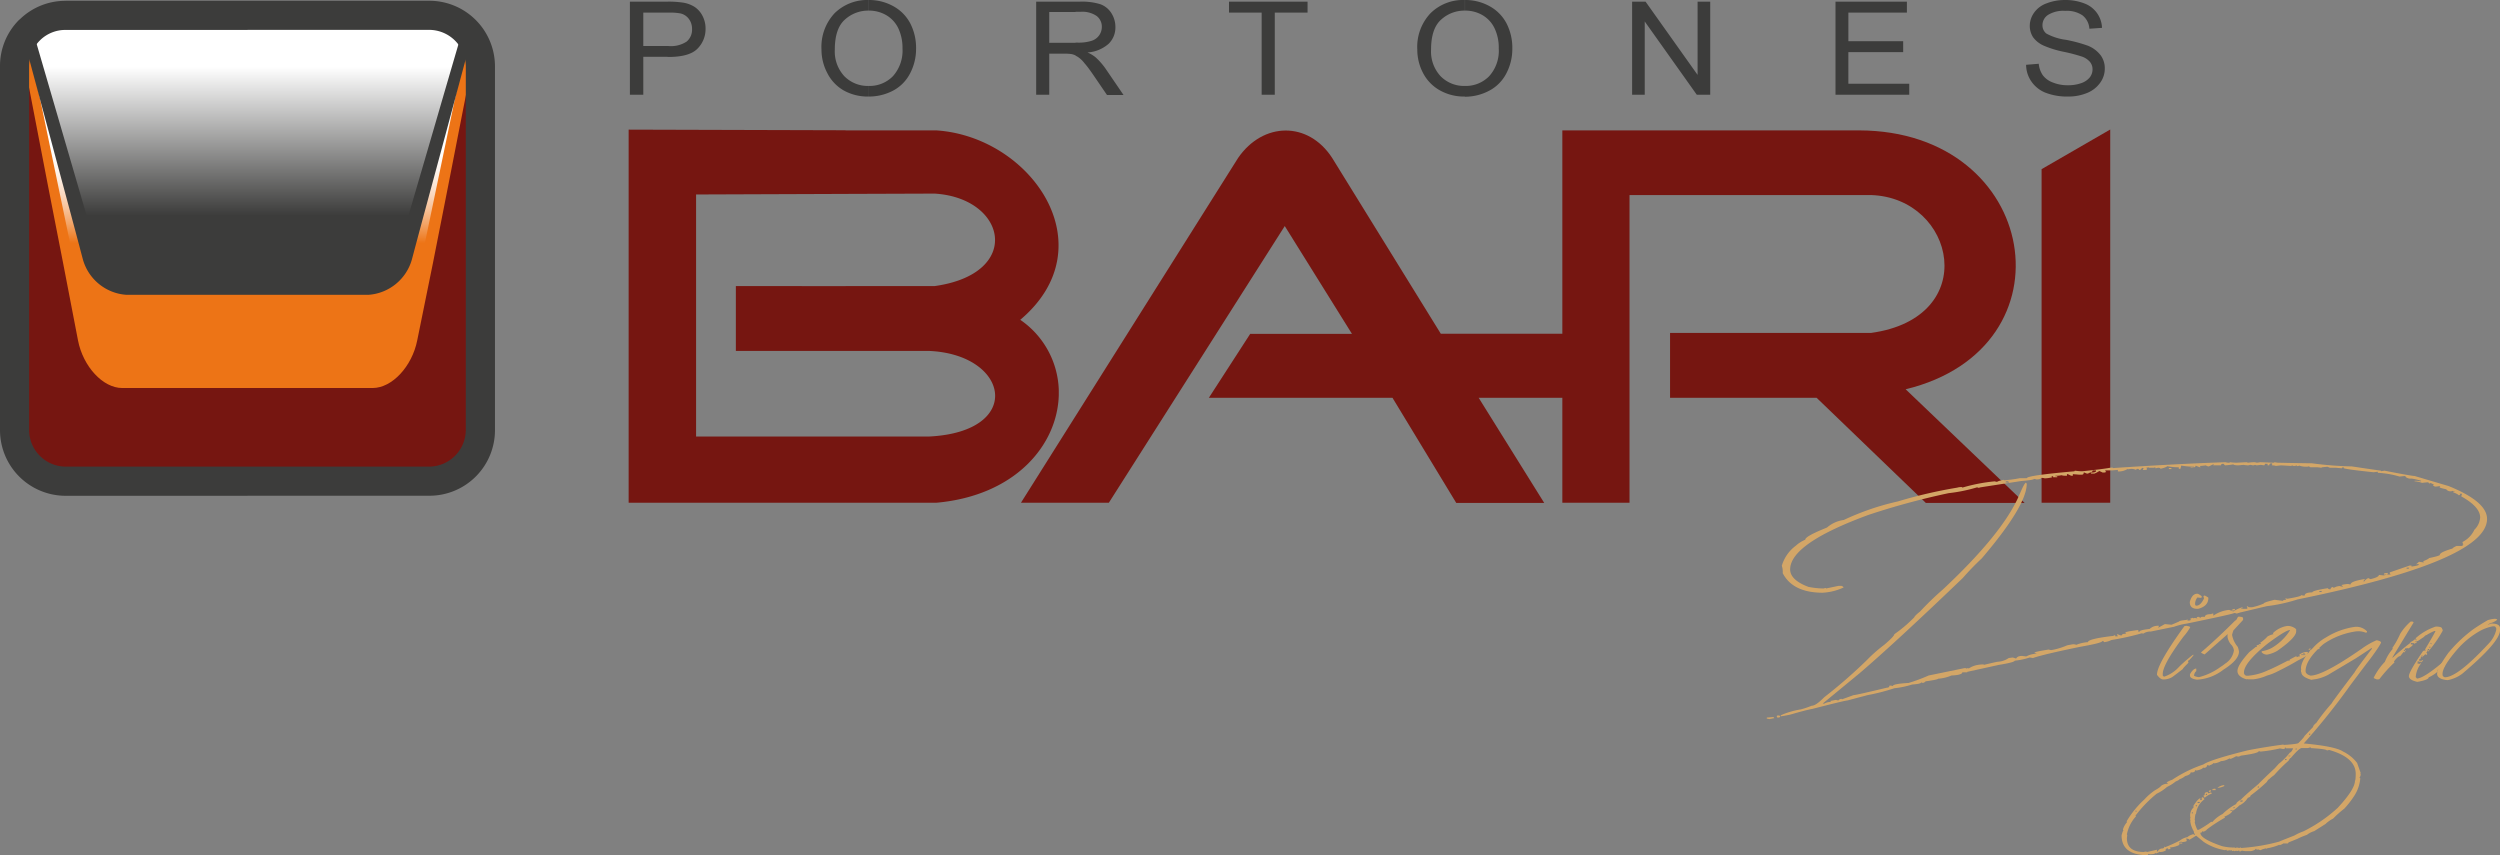
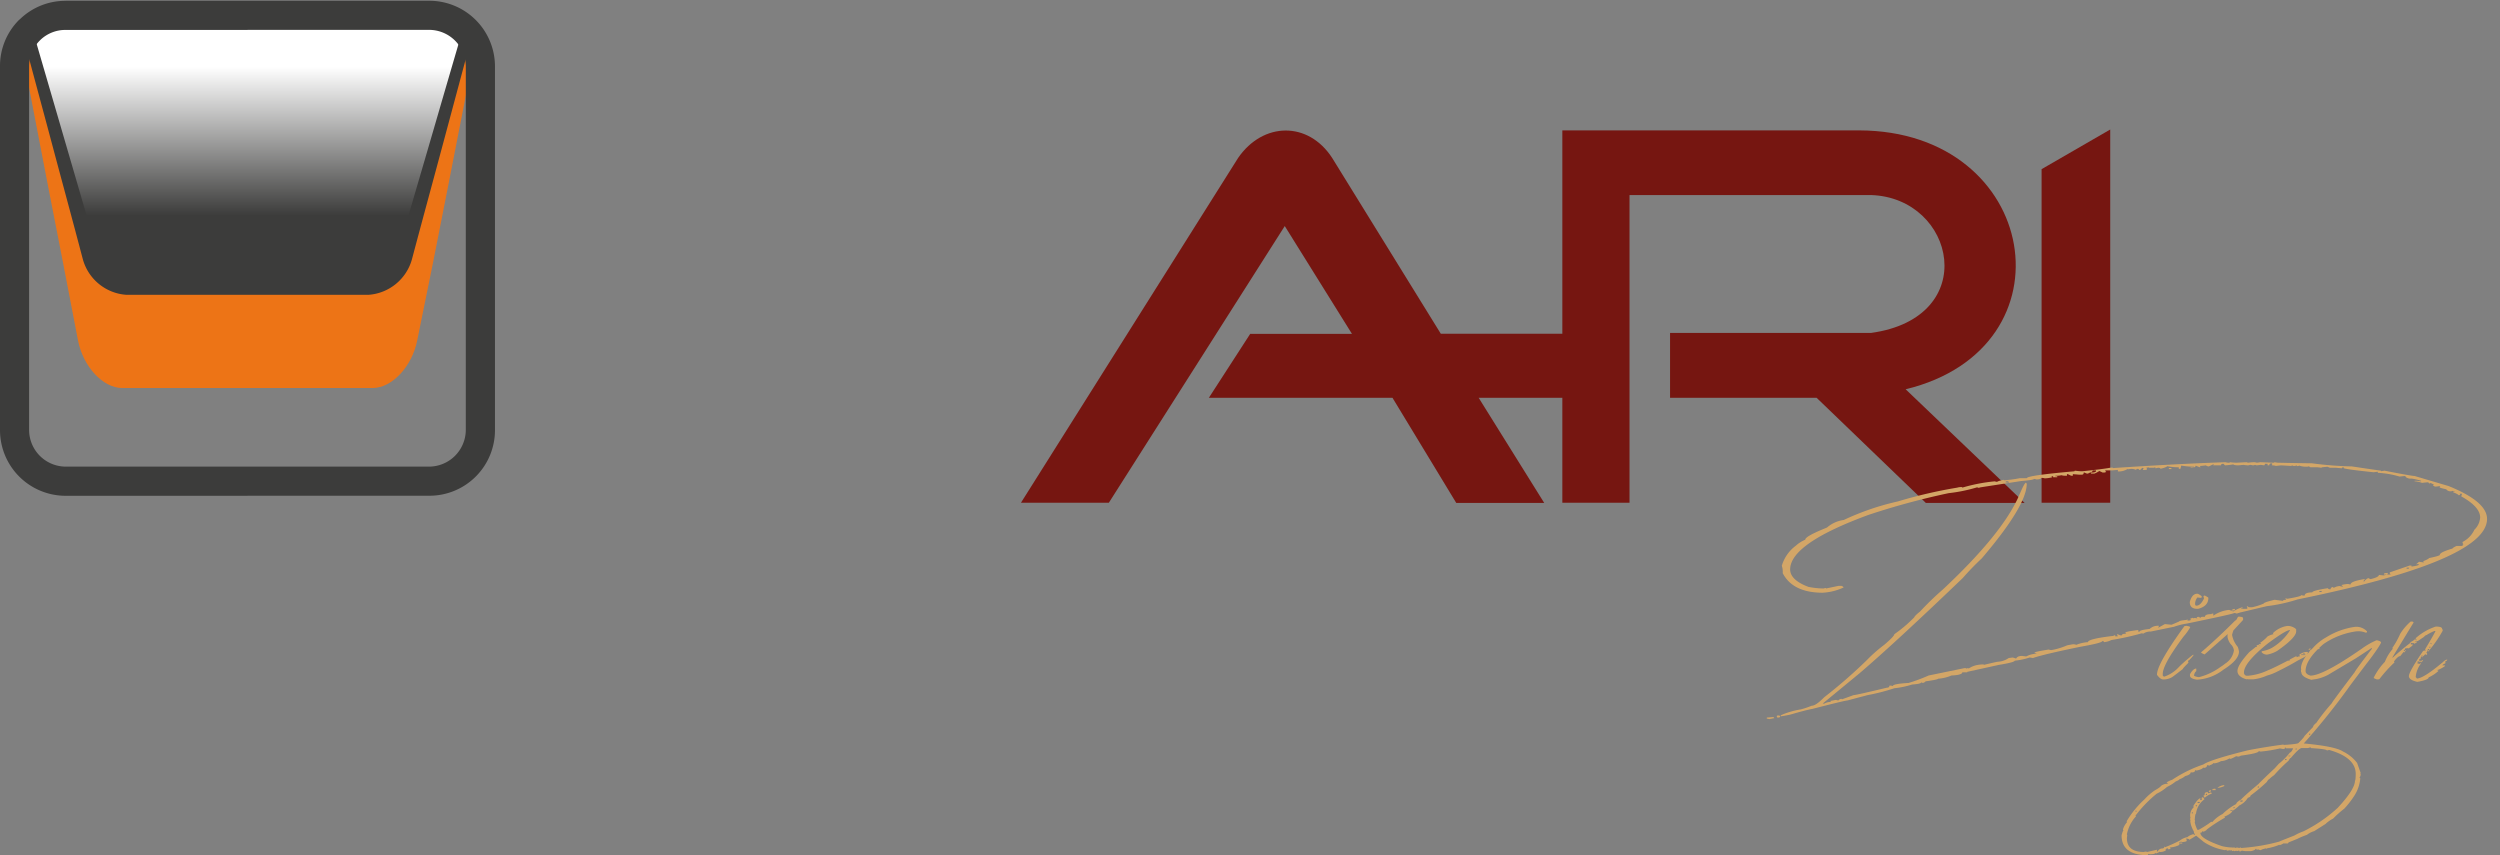
<svg xmlns="http://www.w3.org/2000/svg" id="Capa_1" data-name="Capa 1" viewBox="0 0 395.93 135.44">
  <rect x="0" y="0" width="395.93" height="135.44" fill="#808080" stroke="none" />
  <defs>
    <style>.cls-1,.cls-3{fill:#761611;}.cls-1,.cls-4,.cls-5,.cls-6,.cls-7{fill-rule:evenodd;}.cls-2,.cls-6{fill:#3c3c3b;}.cls-4{fill:#ed7416;}.cls-5{fill:url(#GradientFill_1);}.cls-7{fill:url(#GradientFill_2);}.cls-8{fill:#d3a667;}</style>
    <linearGradient id="GradientFill_1" x1="39.2" y1="38.52" x2="39.2" y2="22.69" gradientUnits="userSpaceOnUse">
      <stop offset="0" stop-color="#ed7416" />
      <stop offset="0.07" stop-color="#ef8634" />
      <stop offset="0.2" stop-color="#f3a669" />
      <stop offset="0.34" stop-color="#f7c197" />
      <stop offset="0.48" stop-color="#fad7bd" />
      <stop offset="0.61" stop-color="#fce9da" />
      <stop offset="0.74" stop-color="#fef5ee" />
      <stop offset="0.87" stop-color="#fffdfb" />
      <stop offset="1" stop-color="#fff" />
    </linearGradient>
    <linearGradient id="GradientFill_2" x1="39.2" y1="10.55" x2="39.2" y2="34.16" gradientUnits="userSpaceOnUse">
      <stop offset="0" stop-color="#fff" />
      <stop offset="1" stop-color="#3c3c3b" />
    </linearGradient>
  </defs>
-   <path class="cls-1" d="M133.92,79.62H148.3c12.56-1.13,19.15-9.18,19.38-17v-.9a14,14,0,0,0-6.1-11.07c13.79-11.64,1.78-29-13.28-30l-14.38,0V30.71L148,30.66c11.45.69,14.05,12.69,0,14.65H133.92V55.58H147.2c12.69.59,15,12.78,0,13.55H133.92ZM99.56,20.53V79.62h34.36V69.13H110.24V30.8l23.68-.09V20.63l-34.36-.1Zm34.36,24.78V55.58H116.54V45.31Z" />
  <path class="cls-1" d="M175.61,79.62H161.69L196.09,25c3.94-5.7,11.08-5.84,14.88,0l17.21,27.85h19.25V20.65h47c28.6.06,34.33,34.47,7.37,41l18.84,18H305L287.7,63H264.49V52.73H296.3c17.53-2.42,13.41-21.42,0-21.84H258.07V79.62H247.43V63H234.18l10.38,16.65H230.63L220.53,63H191.45L198,52.87h16.11L203.47,35.8Z" />
  <polygon class="cls-1" points="323.33 26.79 323.33 79.62 334.2 79.62 334.2 20.51 323.33 26.79" />
-   <path class="cls-2" d="M232,15.29V13.61a5.16,5.16,0,0,0,3.85-1.55,6,6,0,0,0,1.51-4.4,7.09,7.09,0,0,0-.65-3.15,4.79,4.79,0,0,0-1.89-2.09,5.4,5.4,0,0,0-2.8-.74h0V0h0a7.89,7.89,0,0,1,3.92,1,6.58,6.58,0,0,1,2.66,2.72,8.45,8.45,0,0,1,.91,4,8.3,8.3,0,0,1-1,4,6.36,6.36,0,0,1-2.73,2.68,8.18,8.18,0,0,1-3.81.92ZM258.48,15V.26h2.13l8.24,11.6V.26h2V15h-2.13l-8.24-11.6V15Zm32.21,0V.26H302V2h-9.27V6.53h8.68V8.26h-8.68v5h9.64V15Zm30.19-4.74,2-.16a3.82,3.82,0,0,0,.64,1.81,3.48,3.48,0,0,0,1.58,1.15,6.16,6.16,0,0,0,2.41.44,6.07,6.07,0,0,0,2.09-.33,3,3,0,0,0,1.36-.91,2.08,2.08,0,0,0,.44-1.27,1.83,1.83,0,0,0-.43-1.21,3,3,0,0,0-1.41-.87,25.73,25.73,0,0,0-2.79-.72,15.94,15.94,0,0,1-3-.92A4.2,4.2,0,0,1,322,5.92a3.28,3.28,0,0,1-.54-1.84A3.61,3.61,0,0,1,322.15,2a4.13,4.13,0,0,1,2-1.48A8,8,0,0,1,327,0a8.33,8.33,0,0,1,3.07.53,4.28,4.28,0,0,1,2.83,3.88l-2,.14a2.94,2.94,0,0,0-1.08-2.11,4.41,4.41,0,0,0-2.74-.72,4.6,4.6,0,0,0-2.74.65A1.93,1.93,0,0,0,323.47,4a1.65,1.65,0,0,0,.61,1.31,8.81,8.81,0,0,0,3.13,1,23,23,0,0,1,3.48.94,4.79,4.79,0,0,1,2,1.51,3.49,3.49,0,0,1,.65,2.1,3.8,3.8,0,0,1-.71,2.22,4.71,4.71,0,0,1-2.06,1.63,7.72,7.72,0,0,1-3,.58A9.5,9.5,0,0,1,324,14.7a4.87,4.87,0,0,1-2.26-1.76A4.65,4.65,0,0,1,320.88,10.29ZM232,0V1.68a5.48,5.48,0,0,0-3.77,1.43q-1.59,1.42-1.59,4.76a5.75,5.75,0,0,0,1.52,4.21A5.2,5.2,0,0,0,232,13.61h0v1.68a7.78,7.78,0,0,1-4-1,6.66,6.66,0,0,1-2.64-2.75,7.92,7.92,0,0,1-.9-3.69,7.75,7.75,0,0,1,2.1-5.76A7.34,7.34,0,0,1,232,0ZM170.34,8.75v-2h.3a6.89,6.89,0,0,0,2.22-.28,2.34,2.34,0,0,0,1.22-.88,2.3,2.3,0,0,0,.42-1.33,2.14,2.14,0,0,0-.81-1.72,4,4,0,0,0-2.55-.67h-.8V.26h.71a9.9,9.9,0,0,1,3.19.4A3.48,3.48,0,0,1,176,2.06a4.09,4.09,0,0,1,.65,2.23,3.6,3.6,0,0,1-1.08,2.65,5.61,5.61,0,0,1-3.34,1.37,5.4,5.4,0,0,1,1.25.74,10.52,10.52,0,0,1,1.73,2l2.73,4h-2.62L173.24,12c-.61-.89-1.11-1.57-1.5-2a4.23,4.23,0,0,0-1.06-1l-.34-.19ZM199.81,15V2h-5.17V.26h12.44V2h-5.19V15ZM170.34.26V1.9h-4.17V6.78h4.17v2a3.57,3.57,0,0,0-.6-.21,7.49,7.49,0,0,0-1.16-.07h-2.41V15H164.1V.26Zm-32.77,15V13.61a5.16,5.16,0,0,0,3.85-1.55,6.07,6.07,0,0,0,1.51-4.4,7.23,7.23,0,0,0-.65-3.15,4.79,4.79,0,0,0-1.89-2.09,5.4,5.4,0,0,0-2.8-.74h0V0h0a7.89,7.89,0,0,1,3.92,1,6.58,6.58,0,0,1,2.66,2.72,8.45,8.45,0,0,1,.91,4,8.3,8.3,0,0,1-1,4,6.36,6.36,0,0,1-2.73,2.68A8.18,8.18,0,0,1,137.57,15.29ZM105.72.26a15.36,15.36,0,0,1,2.35.14,4.85,4.85,0,0,1,1.93.69,3.74,3.74,0,0,1,1.26,1.43,4.26,4.26,0,0,1,.48,2,4.39,4.39,0,0,1-1.28,3.19c-.85.87-2.38,1.31-4.6,1.31h-.14V7.29h.17a4.48,4.48,0,0,0,2.86-.71,2.45,2.45,0,0,0,.85-2A2.58,2.58,0,0,0,109.1,3a2.32,2.32,0,0,0-1.31-.87A9.28,9.28,0,0,0,105.85,2h-.13V.26ZM137.57,0V1.68a5.48,5.48,0,0,0-3.77,1.43q-1.59,1.42-1.59,4.76a5.75,5.75,0,0,0,1.52,4.21,5.2,5.2,0,0,0,3.83,1.53h0v1.68a7.78,7.78,0,0,1-4-1A6.59,6.59,0,0,1,131,11.53a7.92,7.92,0,0,1-.9-3.69,7.79,7.79,0,0,1,2.09-5.76A7.38,7.38,0,0,1,137.57,0ZM99.76,15V.26h6V2h-3.88V7.29h3.88V9h-3.88v6Z" />
-   <path class="cls-3" d="M10.39,2.43H68a8.07,8.07,0,0,1,8.07,8.07V68.13A8.07,8.07,0,0,1,68,76.2H10.39a8.07,8.07,0,0,1-8.07-8.07V10.5A8.08,8.08,0,0,1,10.39,2.43Z" />
  <path class="cls-4" d="M75.84,4.74Q73.39,17,71,29.32T66.08,53.89c-.82,4.16-4,7.56-7.06,7.56H19.35c-3.05,0-6.2-3.4-7-7.56Q10,41.61,7.58,29.32L2.84,4.74h73Z" />
-   <path class="cls-5" d="M20.12,56.47H58.26c2.92,0,5.94-3.12,6.72-6.89q2.33-11.22,4.67-22.42T74.32,4.74H4.08Q6.4,16,8.74,27.16T13.4,49.58C14.19,53.35,17.2,56.44,20.12,56.47Z" />
  <path class="cls-6" d="M75,4.74q-2.44,9.09-4.88,18.18C68.49,29,66.85,35,65.23,41.1a7.7,7.7,0,0,1-6.87,5.59H20a7.7,7.7,0,0,1-6.87-5.59C11.53,35,9.89,29,8.27,22.92S5,10.8,3.4,4.74H75Z" />
  <path class="cls-7" d="M20.79,41.11H57.58a7.27,7.27,0,0,0,6.51-4.91c1.55-5.33,3.12-10.66,4.67-16s3.1-10.65,4.67-16H5q2.33,8,4.66,16t4.66,16A7.26,7.26,0,0,0,20.79,41.11Z" />
  <path class="cls-2" d="M39.2.12H68A10.4,10.4,0,0,1,78.39,10.5h0V68.13h0A10.38,10.38,0,0,1,68,78.51H39.2V73.9H68a5.84,5.84,0,0,0,5.77-5.78h0V10.5h0A5.82,5.82,0,0,0,68,4.73H39.2ZM10.39.12H39.2V4.74H10.38a5.71,5.71,0,0,0-4,1.6l-.1.1A5.79,5.79,0,0,0,4.61,10.5h0V68.13h0a5.82,5.82,0,0,0,5.77,5.77H39.2v4.62H10.38A10.4,10.4,0,0,1,0,68.14H0V10.5H0a10.31,10.31,0,0,1,3-7.33L3.2,3A10.35,10.35,0,0,1,10.38.13h0Z" />
  <path class="cls-8" d="M280.86,113.56l.14.17-.8.16a1.76,1.76,0,0,0-.39-.08v-.17Zm.79-.25c.18,0,.28.07.28.16s-.1.17-.28.17-.25,0-.25-.17S281.5,113.31,281.65,113.31ZM352.47,73.2a1.46,1.46,0,0,0,.54.08c.09,0,.13,0,.13-.08a9.2,9.2,0,0,0,1.05.08l1.59-.08.25.08a7.27,7.27,0,0,1,1-.08,1.6,1.6,0,0,1,.38.08,4.06,4.06,0,0,0,.54-.08l2.1.08c.1,0,.14,0,.14-.08l.53.08c2.73.06,4.53.09,5.41.09a56.54,56.54,0,0,0,6.36.5c3,.45,4.53.67,4.61.67v.09l.53-.09c2.86.56,4.45.84,4.76.84l5.41,1.6c4.06,1.65,6.08,3.38,6.08,5.2q0,6.63-30,12.75A26.21,26.21,0,0,1,359,96l-4.22,1-.54.17a1.28,1.28,0,0,0-.4-.09q-.09.15-7.53,1.68a10.66,10.66,0,0,0-2,.5l-3.69.76a2,2,0,0,0-1.2.34c-.08,0-.13,0-.13-.09a42,42,0,0,1-4.9,1.09,3.23,3.23,0,0,1-1.18.34c0-.11-.09-.17-.27-.17,0,.2-1.19.5-3.57.92q-5.81,1.2-7.4,1.76l-.53-.08a10.56,10.56,0,0,1-2.37.5c0,.17-.84.4-2.51.67l-5,1.1v.08h-.79c0,.28-.58.45-1.72.5a6.33,6.33,0,0,1-2.12.51c0,.1-.66.23-2,.42,0,.08-.13.16-.39.25l-.28-.09c0,.16-.48.27-1.44.34A14,14,0,0,1,300,109a32.13,32.13,0,0,1-4.24,1.09l-3.17.84c-.22,0-2.07.44-5.56,1.34-.65.11-1.84.42-3.56.92-.86.17-1.34.25-1.45.25v-.16a12.73,12.73,0,0,1,3.17-.93,12.9,12.9,0,0,0,1.72-.58c.46,0,1.12-.45,2-1.35a79,79,0,0,0,6.74-5.87,23.44,23.44,0,0,1,2.76-2.43c1.07-.91,1.6-1.47,1.6-1.68a21.53,21.53,0,0,0,3.17-2.69c0-.11.3-.42.92-.92a46.07,46.07,0,0,1,3.56-3.44q9.3-8.7,12-14.68c.65-1.5,1-2.25,1.2-2.27l.12.17q0,3.47-7.13,11.83a42.39,42.39,0,0,0-3,3.1q-10.69,10.25-16.38,15.11l-5.81,4.78h.27a1.81,1.81,0,0,1,1.05-.25l-.13-.17.93-.17a1.22,1.22,0,0,0,.4.09c0-.09.13-.17.39-.25.09,0,.13,0,.13.08l1.85-.67c.23,0,2-.39,5.28-1.18.27,0,.4-.11.4-.33h.27l.26.08c0-.24.83-.4,2.51-.5a27,27,0,0,0,3.17-1.18l5.68-1.17h.26v.08l.27-.08c.08,0,.12,0,.12.08a3.58,3.58,0,0,1,1.47-.59,6.74,6.74,0,0,1,.93-.08v.08c1.38-.33,2.13-.5,2.24-.5a3.34,3.34,0,0,0,1.72-.59l.65-.08.52.17q.21-.42.93-.42l.67.08a3.47,3.47,0,0,1,1.59-.42v-.08h-.27v-.08c0-.12.75-.28,2.24-.51a1.56,1.56,0,0,0,.4.09,11,11,0,0,0,2.52-.76l.92-.17a1.47,1.47,0,0,1,.53.09,5.74,5.74,0,0,1,1.84-.42c0-.35,1.37-.69,4.09-1v-.08H335v.16h.39v-.08a.49.49,0,0,1-.12-.25h.12l.4.17h.26c0-.17.18-.25.54-.25h.13l-.13-.17c0-.11.66-.25,2-.42l.13.17c-.09,0-.13,0-.13.08h.27c0-.17.53-.31,1.58-.42a1.9,1.9,0,0,1,1.47-.5v.08l-.15.17h.15l.92-.51H343l.92.09,1.19-.51c0-.09.4-.18,1.18-.25,0,0,.05-.08.15-.08v.17h.25c.18,0,.27-.06.27-.17s-.13,0-.13-.08l.38-.17c.1,0,.15,0,.15.08l.25-.08a1.82,1.82,0,0,0,.4.08l-.13-.17.28-.08.37.17c0-.11.12-.17.28-.17h.39q0-.42,1.05-.42c0-.06,0-.08.15-.08h.13v.33a5.17,5.17,0,0,1,2.51-.92l.65.25a5.18,5.18,0,0,1,1.45-.67v.17h-.25v.08h.8c.16,0,.25,0,.25-.17l-.13-.16L356,96c0,.11.12.17.28.17h.39a9,9,0,0,0,1.85-.59c0-.12.57-.32,1.72-.59l1.32.17c0-.11.18-.17.53-.17l-.13-.16v-.09l.27.09c1.5-.24,2.25-.44,2.25-.59l.25.08H365c0-.33.4-.5,1.2-.5,0-.19.83-.42,2.49-.67,0,.11.12.17.28.17h.12a.37.37,0,0,1,.4-.34c0,.06,0,.09.13.09s.31-.21.92-.26a1.51,1.51,0,0,0,.55.09l-.28-.25a6.34,6.34,0,0,1,1.05-.17,1.82,1.82,0,0,0,.4.08c0-.32.71-.6,2.12-.84h.12v.09l-.25.25h.25c0-.13.19-.3.55-.51l.38.17c.88-.21,1.32-.43,1.32-.67.47.06.74.08.8.08a1.76,1.76,0,0,1,.39-.08V91h-.39V90.9c0-.11.22-.16.67-.16-.1.11-.15.19-.15.25h.55l-.15-.17v-.17l3.17-1.09h.27v.17c.8-.11,1.19-.22,1.19-.34l-.27-.08c0,.06,0,.08-.12.08v-.08l.39-.34.65.09h.15l-.15-.17c.62-.25.93-.42.93-.5,1.14-.24,1.72-.41,1.72-.51,0-.28.66-.61,2-1,0-.07.22-.21.65-.42H390c0-.17.05-.25.15-.25L390,86v-.17a4.11,4.11,0,0,0,1.87-1.93,3,3,0,0,0,.92-1.93q0-1.7-3-3.36l.13-.42h-.4l.13.17-.26.09c0-.09-.3-.26-.92-.51V77.9h.25v-.09c-.17,0-.25,0-.25-.08l-.27.08a.9.9,0,0,1-.8-.33c-.7-.14-1.05-.25-1.05-.34l.13-.16-.65.08h-.15a.52.52,0,0,1-.38-.25c.09,0,.13,0,.13-.09l-.53-.25c0,.06,0,.09-.14.09s-.09-.17-.25-.17h-.15l-.78.08a4.7,4.7,0,0,0-1.19-.25v-.08h.4l.52.08h.13v-.08a11.86,11.86,0,0,0-1.45-.34h-.4c-.43-.1-.65-.24-.65-.42l-.92.09a14.87,14.87,0,0,0-3.44-.59v-.17l-.67.08c-3.16-.33-4.74-.55-4.74-.67V74c-.19,0-.28.07-.28.17l-.92-.09H369l-.4-.16-.8.08V74c-.08,0-.12,0-.12.08L367,74h-1c-.19,0-.28-.06-.28-.17l-.25.08h-.27a3,3,0,0,1-1.05-.17,1.48,1.48,0,0,1-.4.09V73.7l-.27.09h-.25q-.15,0-.15-.09l-.25.09-1.6-.09-.79.09a1.88,1.88,0,0,0-.65-.09v-.08l.12-.17c-.08,0-.12,0-.12-.08-.27,0-.4.11-.4.33h-.27v-.25h-.4a.54.54,0,0,1-.13.25l-.52-.08-.67.08-.26-.08-.27.08a1.36,1.36,0,0,1-.4-.08,1.93,1.93,0,0,0-.4.08s-.31,0-.77-.08l-.8.08c-.53,0-.8-.09-.8-.16a10.47,10.47,0,0,1-1.32.16l-.25-.25c-.27,0-.4.09-.4.25H350.5l.12-.16h-.12l-.68.33h-.12l-.4-.17a5.57,5.57,0,0,1-.92.09l.12.17V74h-.12l-.65-.25c0,.22-.27.33-.8.33V74h.53v-.09a13.1,13.1,0,0,1-2-.17,2.86,2.86,0,0,0-.14.51h-.26V74h-.27a9.6,9.6,0,0,1-1.59-.17q0,.15-1.05.42c0-.12-.13-.17-.4-.17a1.55,1.55,0,0,1-.4.08V74l-.25.08h-.67c-.08,0-.13,0-.13-.08a1.72,1.72,0,0,1-.4.08l.13.17c0,.11-.08.17-.25.17h-.4v-.09l.13-.16-.26-.09c-.14.23-.27.34-.4.34s-.09-.17-.27-.17-.27.07-.27.17a2.16,2.16,0,0,0-.78-.17l-.54.08v-.08a2.76,2.76,0,0,1-1.45.42h-.13v-.25l-.92.08h-1.07v.09l.15.16-.27.09H333l-.52-.25a4.28,4.28,0,0,1-.8.42h-.52v-.17c.53,0,.79-.09.79-.25v-.09h-.52c0,.18-.22.32-.67.42v.09h-.25l-.4-.17H330q0,.33-.27.33h-.52l-.93-.08v.25H328l-.52-.25h-.13v.25H327a1.67,1.67,0,0,1-.52-.08,3.25,3.25,0,0,1-.95.08v.09h.28v.16h-.65v-.16h-.28l.13.16a5.53,5.53,0,0,1-1.18.17,1.71,1.71,0,0,0-.54-.08c-.08.17-.34.25-.78.25a1.31,1.31,0,0,0-.4-.08c0,.11-.66.22-2,.33l-6.46,1-.27.08-.27-.08a24.69,24.69,0,0,1-4.49.92,117.34,117.34,0,0,0-12.69,3.44q-12.42,4.55-12.42,8.64c0,1.13,1,2.06,2.91,2.77a13.12,13.12,0,0,0,2.38.25,1.76,1.76,0,0,1,.39-.08v.08l2-.42h.39a.57.57,0,0,1,.4.26,9,9,0,0,1-3.31.83q-4.73,0-6.34-3.1a3,3,0,0,0-.14-1.17,6.05,6.05,0,0,1,2.24-3.19,4.94,4.94,0,0,1,1.47-.93c0-.39,1.15-1,3.44-1.93A5.1,5.1,0,0,1,292,82.35a41.41,41.41,0,0,1,8.58-2.94,75.06,75.06,0,0,1,9.38-2.18,2.32,2.32,0,0,1,.8-.09v.09a26.9,26.9,0,0,1,5.16-1,1.16,1.16,0,0,0,.39.08q0-.1,1.05-.33v.08a17.86,17.86,0,0,0,2.52-.33H321c0-.28,2.51-.65,7.53-1.09q0-.09.15-.09a9.51,9.51,0,0,0,1.05.09c2.2-.23,3.74-.42,4.62-.59h.14c.09,0,.13,0,.13.08Q344.71,73.46,352.47,73.2Zm-34.86,3.19.52.08v-.08c0-.11-.09-.17-.27-.17S317.61,76.29,317.61,76.39Zm25.88-2.27h.4v.17h-.4Zm10.3,22.32h.15v.09c0,.11-.1.16-.28.16h-.25C353.41,96.61,353.54,96.53,353.79,96.44Zm13.49-2.68h.4v-.17h-.13C367.37,93.6,367.28,93.66,367.28,93.76Zm13.86-3.86v.16h.15c.17,0,.25,0,.25-.16Z" />
  <path class="cls-8" d="M346.24,99.11c.42.07.63.14.63.23a8.17,8.17,0,0,1-1.05,1.46q-3.3,4.44-3.3,5.92V107s.08.1.21.17a5.56,5.56,0,0,0,2.4-1.59,23.69,23.69,0,0,1,2.16-1.87h.14c-.36.49-.59.73-.69.73v0a.05.05,0,0,1,.06.06.51.51,0,0,1-.27.12c0,.2.06.31.06.34-.6.59-.9.92-.9,1-1.13.88-1.72,1.32-1.76,1.32a2.75,2.75,0,0,1-1.32.33c-.31,0-.64-.24-1-.73v-.06q0-1.67,4.34-7.66Zm1.89-5.06c.37.22.56.36.56.4v.12c0,.08-.07.11-.21.11l-.48-.06a1.74,1.74,0,0,0-.36,1q0,.3.21.3.66,0,1.2-1.14l-.09-.39.15-.07h.06a2.37,2.37,0,0,1,.57.34v.06c0,.85-.54,1.42-1.61,1.7H348c-.8,0-1.2-.35-1.2-1.07q.34-1.32,1.2-1.32Z" />
  <path class="cls-8" d="M354.5,97.66c.49,0,.74.11.74.21v.31l-1.53,1.66a5.25,5.25,0,0,0-.21.71,3.91,3.91,0,0,0,.88,1.87,2.75,2.75,0,0,1,.21.78c0,.88-.83,1.83-2.48,2.87a7.44,7.44,0,0,1-4.13,1.57h-.06c-.73-.11-1.09-.33-1.09-.65v-.21c.34-.6.68-.9,1-.9v.4a1,1,0,0,0-.35.75,2,2,0,0,0,.79.21,9.94,9.94,0,0,0,3.42-1.63,5.47,5.47,0,0,0,.71-.51,3,3,0,0,0,1.39-2.07,1.56,1.56,0,0,0-.5-1,2.6,2.6,0,0,1-.53-1.28h.08l-.08-.11v-.08l.08-.1h-.08l-3.61,3.18a1.66,1.66,0,0,1-.58-.31c1.56-1.33,3.37-3,5.43-5.06.11,0,.24-.16.38-.5Z" />
  <path class="cls-8" d="M362.26,99.13a2,2,0,0,1,1.39.52V100c0,.65-1,1.68-3,3.08a4.94,4.94,0,0,1-1.6.59,1.09,1.09,0,0,1-.86-.36v-.17a5,5,0,0,0,1.51-.48,8.54,8.54,0,0,0,3-2.87h-.06c-.42,0-1.61.72-3.56,2.18q-3.7,3-3.7,4.53a.51.51,0,0,0,.38.52H356a9.17,9.17,0,0,0,3.13-.84c.8-.33,1.86-.85,3.19-1.55a.82.82,0,0,0,.35-.06l-.06-.11,1-.52c.1,0,.14.06.14.17a.8.8,0,0,1,.51-.17v-.06l-.15-.15a1.9,1.9,0,0,1,1.15-.48h.09c.1,0,.15,0,.15.1v.06l-.09.11h.09a1.49,1.49,0,0,1,.65-.34v-.1H366l-.23.1h-.06v0a.68.68,0,0,1,.58-.27v.06a.32.32,0,0,0-.08.21c.1,0,.15,0,.15.11-.61.36-1.42.8-2.46,1.32-.85.52-1.92,1.09-3.19,1.72A8.37,8.37,0,0,1,359,107a7.1,7.1,0,0,1-2.18.59H356a.05.05,0,0,1-.06-.06l-.15.06q-1.44-.43-1.44-1.32c0-.64.64-1.64,1.88-3l1-.8h.08l.13,0v0a.44.44,0,0,1-.06-.23.56.56,0,0,1,.29-.1l.15.06h.06v-.06h-.15V102h.09a.59.59,0,0,0,.21,0l.08-.1c-.1,0-.15,0-.15-.11a5.87,5.87,0,0,0,1.16-1,3.85,3.85,0,0,1,.94-.36l-.08-.1v-.07A4.1,4.1,0,0,1,362.26,99.13Zm2.18,4.51v.1h.15a.85.85,0,0,0,.29,0,.68.68,0,0,0,.21,0v-.1c-.13,0-.21,0-.21,0l-.14,0c-.06,0-.09,0-.09,0A.63.63,0,0,1,364.44,103.64Zm.3-.21c0,.07.06.1.14.1H365v-.1Zm1.07-.7H366q0,.09-.36.21v-.1A.13.13,0,0,1,365.81,102.73Zm.73.07h.3v.1s-.08.09-.23.15h-.13Zm.8-.17v.06c0,.07,0,.11-.15.11h-.06c-.1,0-.15,0-.15-.11Z" />
  <path class="cls-8" d="M373,99.27a2.35,2.35,0,0,1,1.87.72v.06q0,.15-.21.15a3,3,0,0,0-1.43-.21h-.08a12.11,12.11,0,0,0-5.16,2c-1.9,1.62-2.85,3.06-2.85,4.3,0,.31.26.55.77.71q2,0,8.18-4.3a11.33,11.33,0,0,1,2.29-1.3h.06c.44.1.65.22.65.36s-.79,1.43-2.37,3.44l-2.43,3.23a106,106,0,0,1-7.44,9.31c3.35.31,5.43.74,6.22,1.28a6.19,6.19,0,0,1,2.23,1.81l.56,1.57a.05.05,0,0,1-.06.06l.06.15v.08a.78.78,0,0,1-.21.49c.1,0,.15.06.15.14a6.06,6.06,0,0,1-.92,2.67,14.78,14.78,0,0,1-1.6,2.07,16.76,16.76,0,0,0-1.78,1.58,5.1,5.1,0,0,0-1.21.86l-1.79,1.13a3.4,3.4,0,0,0-1.15.59,10.76,10.76,0,0,0-1.51.63l-1.43.58a.13.13,0,0,1-.15.15h-.65a1.6,1.6,0,0,1-.62.27v-.06a9.32,9.32,0,0,1-2,.57v.08l-.15-.08c-.51.12-.77.22-.77.29-.29-.06-.44-.1-.44-.15l-.15.07h-.12v-.13h-.15c0,.13-.24.24-.72.36h-.79a3,3,0,0,1-.65-.09.76.76,0,0,1-.36.15c0-.1-.05-.15-.14-.15l-.28.09-.14-.09a.53.53,0,0,1-.3.09l-.15-.09a.37.37,0,0,1-.21.09c0-.1,0-.15-.14-.15l-.13.06-.15-.06a.65.65,0,0,1-.29.06c-.1,0-.15-.05-.15-.14a.46.46,0,0,0-.21.08,8.56,8.56,0,0,1-3.37-1.3l-1.22-1-1.07.65c0-.09-.17-.17-.5-.21l.08.36c0,.1-.24.17-.71.21l-.15-.06-.35.06v.08h.5v.15h-.5v.06l.06.15a3.9,3.9,0,0,1-1.51.42l.08.15v.08l-.35.06q0-.1-.24-.21a.19.19,0,0,1-.21.21l.09.15a1.56,1.56,0,0,1-.95.27.05.05,0,0,0-.06-.06c0,.06-.19.15-.56.29l-.15-.08c0,.14-.27.21-.8.21l-.29-.06a.57.57,0,0,1-.06.21q-4.16,0-4.16-3.15.21-.78.3-.78l-.09-.14a3,3,0,0,1,.65-1.16l-.06-.14a15.07,15.07,0,0,1,2.79-3.44,9.69,9.69,0,0,1,1.63-1.43c.68-.39,1-.63,1-.71a1.8,1.8,0,0,1,.8-.36h.27V124h-.15c0-.14.29-.3.87-.5a20.93,20.93,0,0,1,4.94-2.43c.77-.52,3.12-1.26,7-2.23q2.52-.5,5.64-.92.09,0,.09.06c1.58-.1,2.37-.21,2.37-.35.61-.59.92-1,.92-1.07l1.36-1.43c0-.17.17-.38.51-.65a31.34,31.34,0,0,1,2.43-3.08q0-.13,3.65-4.95.19-.41,2.73-3.72v-.08h-.09l-2.43,1.59-4.45,2.65a6.94,6.94,0,0,1-1.84.65l-.8.12c-1.05-.31-1.57-.71-1.57-1.21,0,0-.06,0-.06-.07v-.29a.05.05,0,0,1,.06-.06l-.06-.15c0-.91.64-2,1.92-3.29a8.08,8.08,0,0,1,2.08-1.66A11.73,11.73,0,0,1,373,99.27ZM361.87,118.4q0,.21-.15.21h-.21l-.44-.08a21.63,21.63,0,0,1-3.08.5.67.67,0,0,0-.28-.06c0,.22-1,.46-2.87.71q0,.09-.42.15a.65.65,0,0,0-.29-.06s-.29.19-.87.42a.46.46,0,0,0-.21-.07,2.72,2.72,0,0,1-1.3.42,3.05,3.05,0,0,1-1.06.36s0-.06-.07-.06-.22.23-.65.35v.07l-.36-.07h-.08q0,.42-.57.42a.05.05,0,0,0-.06-.06c0,.13-.24.27-.73.42H348v.08l-.36-.08c0,.24-.17.36-.5.36h-.21c0,.25-.29.44-.86.58a2.71,2.71,0,0,1-.92.51c0,.07-.2.19-.59.35a6.35,6.35,0,0,1-1.37.86,6.82,6.82,0,0,1-1.63,1.07,19.85,19.85,0,0,0-3.38,3.51c.06,0,.09,0,.09.08a5.93,5.93,0,0,0-1.43,2.85q0,.09.06.09l-.06.5c0,1.47.9,2.2,2.7,2.2a.73.73,0,0,1,.3-.06.57.57,0,0,1,.21.06l1.51-.35h.06v.08l-.06.15.15.06a.82.82,0,0,1,.71-.5c.24,0,.35-.1.35-.3l.15.09a21.81,21.81,0,0,0,2.35-1.07,2.58,2.58,0,0,1,1.15-.51,2,2,0,0,1,.87-.44v-.06l.29.15.06-.15c-.11,0-.18-.15-.21-.44a3.87,3.87,0,0,1-.56-1.64h.06l-.06-.14v-.3a.05.05,0,0,1,.06-.06l-.06-.15a1.77,1.77,0,0,1,.56-1.51.48.48,0,0,1-.06-.21c.52-.81.89-1.21,1.13-1.21l-.06.14q0,.15.15.15t.12-.15h-.06a.65.65,0,0,0,.06-.29h.23c0,.07.07.17.21.29a3.3,3.3,0,0,0-1.36,2.29c-.09,0-.16.33-.21,1a.57.57,0,0,1,.06.21l-.06.14a4.86,4.86,0,0,0,.42,1.22h.21a17.58,17.58,0,0,0,2-1.28l.15.06a5.26,5.26,0,0,1,1.63-1.28,9.34,9.34,0,0,1,2.17-1.59c0-.18.25-.42.77-.71.11-.16,1-1,2.73-2.44,0,0,.86-.89,2.58-2.49l.65-.72a11,11,0,0,0,1.78-1.8c.14,0,.31-.22.5-.65H362v-.13Zm-23.64,9.95v.23c.09,0,.14-.05.14-.15Zm8.87.44.15.06a.46.46,0,0,1,.08-.21h-.08Q347.1,128.66,347.1,128.79Zm.65-1.3v.08q0,.15.15.15v-.23Zm.29-.36.13.08a.57.57,0,0,1,.23-.08V127h-.23A.14.14,0,0,0,348,127.13Zm17.48-8.66h-1c-.25,0-.83.52-1.72,1.57-.09,0-.2.15-.36.44a24,24,0,0,0-2.29,2.29,5.12,5.12,0,0,0-.79.65c-.09,0-.2.14-.36.42a27.34,27.34,0,0,1-2.58,2.16c0,.15-.14.27-.42.35a3.3,3.3,0,0,1-1.36,1.22,6.61,6.61,0,0,1-.95.78l-.12-.07c0,.31-.34.62-1,.93,0,0-.1.08-.29.08l.08.13v.08a25.32,25.32,0,0,0-2.87,1.87c0,.08-.17.2-.51.35l-.14-.08h-.06c0,.15-.1.23-.3.23v.06c0,.6,1.15,1.3,3.44,2.08a7.81,7.81,0,0,0,1.57.21h.3a.46.46,0,0,1,.27.08.62.62,0,0,1,.23-.08l.36.08a.43.43,0,0,1,.21-.08s.06,0,.06.08a30.7,30.7,0,0,0,6-1c1.15-.48,2-.79,2.49-1a7.87,7.87,0,0,1,1.37-.63,23.2,23.2,0,0,0,5.45-3.73q2.73-2.94,2.73-4.3c.07,0,.11-.36.12-1.07,0-1.75-1.4-3-4.21-3.8l-.36.09c0-.16-.84-.28-2.52-.38l-.06-.13Zm-15.91,6.94a.53.53,0,0,1,.07.23l.5-.15.09.15v.06a2.87,2.87,0,0,0-1.1.65l-.21-.29V126c.15,0,.21-.1.21-.3S349.32,125.52,349.61,125.41Zm-.29.44.15.06h.06v-.21h-.06Q349.32,125.73,349.32,125.85Zm.71-.71h.09v.12a.13.13,0,0,1-.15.15h-.15v-.06C349.82,125.28,349.9,125.21,350,125.14Zm.72-.23c.1,0,.15.06.15.14v.09h-.57C350.37,125,350.51,124.91,350.75,124.91Zm1.51-.57v.15a2.87,2.87,0,0,1-1.07.29A1.8,1.8,0,0,1,352.26,124.34Zm1,3.94v.15h.07c.1,0,.14-.05.14-.15Zm.42-.29h.09a.13.13,0,0,0,.15-.15h-.09Q353.68,127.87,353.68,128Zm1.1-1.07a.48.48,0,0,0,.21.06.49.49,0,0,1,.2-.06v-.15h-.29A.14.14,0,0,0,354.78,126.92Zm2.79-2.37v.23a.35.35,0,0,1,.21-.08.13.13,0,0,0-.15-.15Zm4.3-4.22v.07a.5.5,0,0,1,.27-.07v-.14H362C361.91,120.2,361.87,120.25,361.87,120.33Zm.56-.65v.09h.29v-.09Zm1.15-1.15v.23c.09,0,.13-.05.13-.15v-.08Zm2.14-2.35v.21h.15v-.21Z" />
  <path class="cls-8" d="M381.79,98.43H382a.34.34,0,0,1,.25.15l-3.38,5.56h.09c.95-.87,1.85-1.62,2.7-2.27q0-.06.09-.06l.08.11v.1h-.17v0l.51.07a2.15,2.15,0,0,1-.76.6c-.05,0-.08,0-.08-.06l-.17.06-.17-.06a1.78,1.78,0,0,1-.33.46.92.92,0,0,0,.25.05v.06c0,.07-.06.1-.17.1s0-.06-.08-.06l-.53.67c-.25,0-.58.29-1,.86a.28.28,0,0,1,.08.15,21,21,0,0,0-2.37,2.62l-.17.06h-.25c-.33-.12-.5-.21-.5-.25a10.18,10.18,0,0,1,1.78-2.54,7,7,0,0,1,1.26-2.07l-.09-.11a13.07,13.07,0,0,0,1.26-2.26A8.42,8.42,0,0,1,381.79,98.43Zm-.92,4.56c.11,0,.17,0,.17.1v0h-.17Zm4.89-3.76q1,0,1,.36a.41.41,0,0,1,.09.31,19.61,19.61,0,0,1-2.37,3.38v-.1a.28.28,0,0,0,.08-.15h-.17a.57.57,0,0,1-.16.4c.11,0,.16,0,.16.1v.06c0,.07-.05.11-.16.11h-.09v-.11h-.08c0,.07-.11.19-.34.36a.36.36,0,0,1-.08.15l-.17-.07h-.08v.28c-.19,0-.28.11-.28.33a2.06,2.06,0,0,1,.28,0l-.09.11v0h.17c0-.13.06-.19.17-.19h.08v.08l-.25.25-.44-.14c-.11,0-.17,0-.17.1s.17.05.17.11v0H383l-.17,0v.1a.68.68,0,0,1,.33.11.18.18,0,0,1,.19-.11h.09v0a4,4,0,0,0-.86,2.19c.11.08.17.15.17.21h.08c.8-.09,2.15-1,4.07-2.61a1.39,1.39,0,0,1,.59-.39h.08v.06a.54.54,0,0,1-.34.25l.09.25v0q-.51.25-.51.36H387l.16,0,.09.08a4.65,4.65,0,0,1-1.09.61s0,0-.09,0l-.1.1c.12,0,.19,0,.19.11a6.13,6.13,0,0,1-1.53,1c0,.26-.6.5-1.79.71-.89-.2-1.34-.5-1.34-.92s.73-1.74,2.2-3.9c0-.05.09-.1.25-.15l.17.06v-.21c-.05,0-.08,0-.08,0q1.34-2.22,1.68-2.94h-.17a7.53,7.53,0,0,0-1.26.65q-.15,0-.42.3l-1,.67-.16-.07-.26.21h.17v-.1c.11,0,.17,0,.17.1a1.76,1.76,0,0,1-.42.26h-.08v0l.08-.1h-.08a1.09,1.09,0,0,1-.26,0q-.33-.06-.33-.15a2,2,0,0,0,.75-.46l.17.07h.09v-.07l-.17-.14A9,9,0,0,1,385.76,99.23Zm-2.27,4.66V104c.11,0,.17,0,.17-.1v-.07C383.55,103.8,383.49,103.83,383.49,103.89Zm1-1.11v.1c0,.07.07.11.17.11l.08-.21Zm.25-.36v.15h.17v-.15Zm.17-.61v.06a.28.28,0,0,1,.08.15h.08v-.15Z" />
-   <path class="cls-8" d="M395.07,98c.28,0,.42.09.42.16a2.89,2.89,0,0,1-1.07.53c-.24.11-.36.19-.36.23h.07a1.41,1.41,0,0,1,.44-.17c.91,0,1.36.25,1.36.76v.31q0,1.85-6,6.9a5.67,5.67,0,0,1-2.31,1c-1.1-.11-1.65-.46-1.65-1s.58-1.64,1.74-3.27a21.91,21.91,0,0,1,4.11-3.88q1-.67,2.16-1.35A4.9,4.9,0,0,1,395.07,98ZM392.62,100v0a13.82,13.82,0,0,0-3.26,2.63q-2.53,2.86-2.53,4.09v.12c0,.2.12.34.37.42q2,0,6.93-5.33a4.63,4.63,0,0,0,1.21-2.2v-.21q-.16-.33-.27-.33h-.29A6.94,6.94,0,0,0,392.62,100Z" />
</svg>